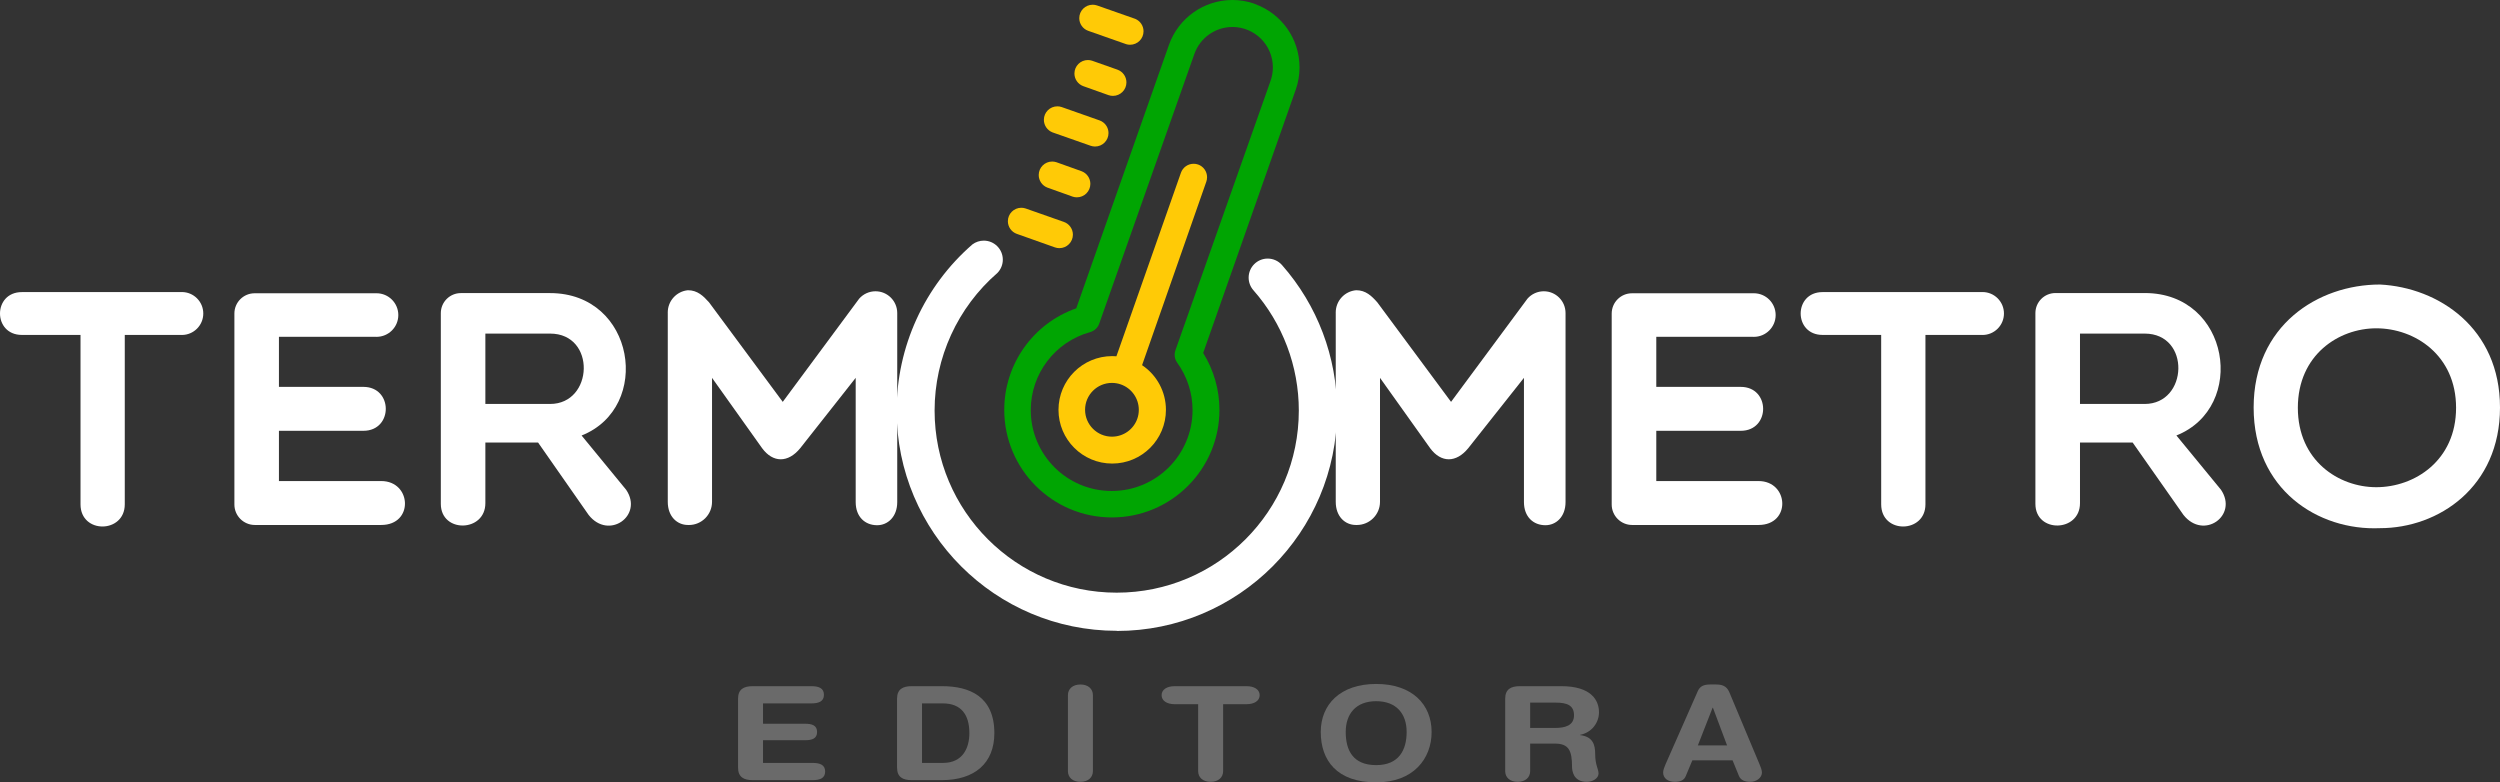
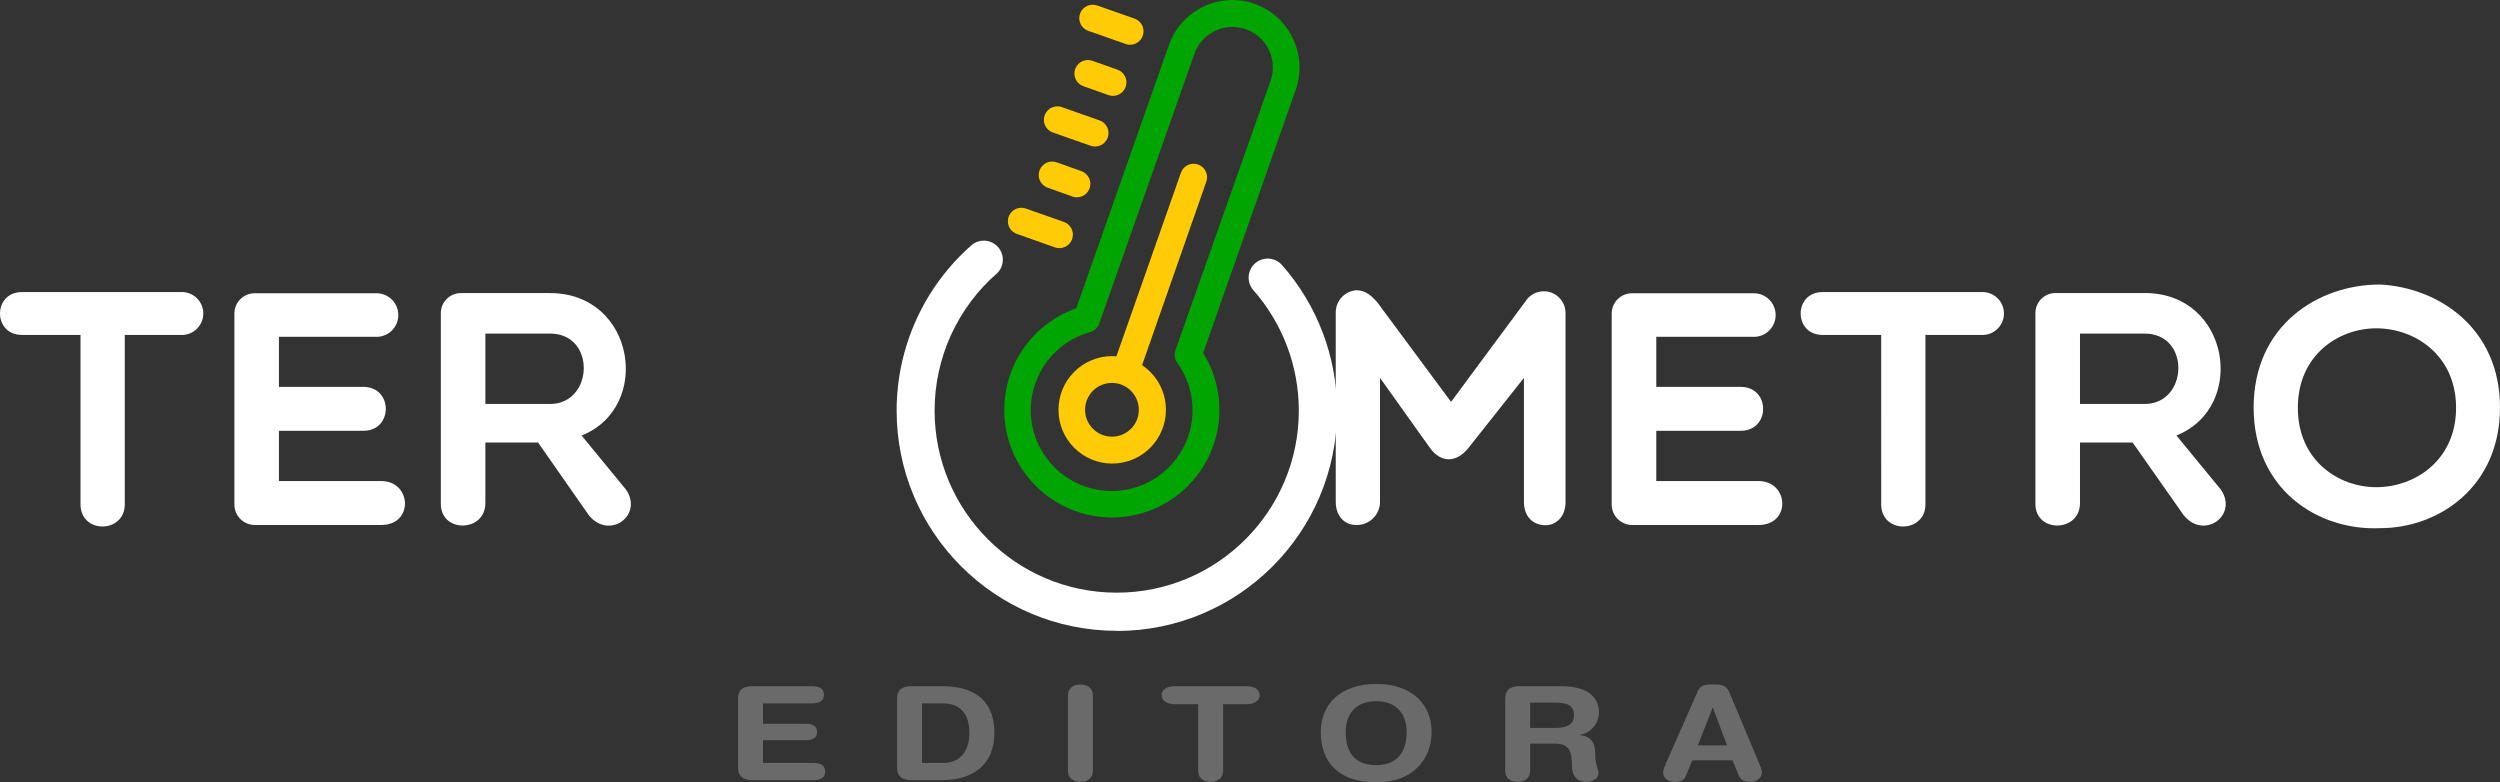
<svg xmlns="http://www.w3.org/2000/svg" viewBox="0 0 1651.27 516.75">
  <rect x="0" y="0" width="1651.27" height="516.75" fill="#333333" stroke="none" />
  <defs>
    <style>
      .fil0 {fill:#ffffff;fill-rule:nonzero}
      .fil1 {fill:#00A502;fill-rule:nonzero}
      .fil3 {fill:#6A6A6A;fill-rule:nonzero}
      .fil2 {fill:#FFCA06;fill-rule:nonzero}
    </style>
  </defs>
  <path class="fil0" d="M53.18 221.22l-38.73 0c-19.27,0 -19.27,-28.29 0,-28.29l104.7 0c0.31,-0.02 0.63,-0.03 0.94,-0.03 7.83,0 14.18,6.34 14.18,14.17 0,7.83 -6.35,14.18 -14.18,14.18 -0.31,0 -0.63,-0.01 -0.94,-0.03l-36.74 0 0 111.92c0,19.27 -29.23,19.71 -29.23,0l0 -111.92z" />
  <path class="fil0" d="M168.53 346.75c-0.06,0 -0.13,0 -0.19,0 -7.46,0 -13.52,-6.05 -13.52,-13.51 0,-0.03 0,-0.07 0,-0.1l0 -125.72c0,-0.12 0,-0.24 0,-0.35 0,-7.38 5.98,-13.36 13.36,-13.36 0.11,0 0.24,0 0.35,0l79.49 0c0.22,0 0.45,-0.01 0.67,-0.01 7.95,0 14.4,6.45 14.4,14.39 0,7.95 -6.45,14.4 -14.4,14.4 -0.22,0 -0.45,-0.01 -0.67,-0.02l-63.78 0 0 33.07 55.79 0c19.71,0 19.71,29.01 0,29.01l-55.79 0 0 33.19 67.55 0c20.15,0 21.69,29.01 0,29.01l-83.26 0z" />
  <path class="fil0" d="M320.59 332.36c0,19.26 -29.42,19.93 -29.42,0.44l0 -125.73c0,-0.08 0,-0.17 0,-0.25 0,-7.31 5.93,-13.23 13.23,-13.23 0.01,0 0.03,0 0.04,0l58.9 0c56.23,0 67.73,75.43 20.81,94.07l29.45 35.87c11.5,17.06 -11.54,33.44 -24.8,16.59l-33.41 -47.84 -34.8 0 0 40.08zm0 -65.54l42.75 0c28.76,0 30.55,-46.48 0,-46.48l-42.75 0 0 46.48z" />
-   <path class="fil0" d="M470.3 249.57l0 81.91c0,0 0,0.01 0,0.01 0,8.43 -6.84,15.28 -15.27,15.28 -0.22,0 -0.45,-0.01 -0.66,-0.02 -7.08,0 -13.3,-5.53 -13.3,-15.28l0 -124.65c0,-0.14 -0.01,-0.3 -0.01,-0.45 0,-7.58 5.76,-13.93 13.31,-14.67 6.28,0 10.18,3.77 13.95,7.99l48.69 65.75 50.48 -68.17c2.72,-3.1 6.65,-4.88 10.78,-4.88 7.93,0 14.36,6.43 14.36,14.37 0,0.07 0,0.15 0,0.22l0 124.66c0,9.74 -6.29,15.27 -13.26,15.27 -7.99,0 -14.18,-5.53 -14.18,-15.27l0 -82.07 -36.65 46.48c-7.98,9.75 -17.95,9.75 -25.14,0l-33.1 -46.48z" />
  <path class="fil0" d="M911.5 249.57l0 81.91c-0.01,8.44 -6.86,15.28 -15.31,15.28 -0.21,0 -0.42,0 -0.62,-0.01 -7.11,0 -13.3,-5.53 -13.3,-15.28l0 -124.65c0,-0.14 -0.01,-0.28 -0.01,-0.43 0,-7.66 5.88,-14.05 13.53,-14.69 6.28,0 10.18,3.77 13.92,7.99l48.72 65.75 50.48 -68.17c2.72,-3.1 6.65,-4.88 10.78,-4.88 7.93,0 14.36,6.43 14.36,14.37 0,0.07 0,0.15 0,0.22l0 124.66c0,9.74 -6.29,15.27 -13.29,15.27 -7.96,0 -14.18,-5.53 -14.18,-15.27l0 -82.07 -36.81 46.48c-7.95,9.75 -17.91,9.75 -25.14,0l-33.13 -46.48z" />
  <path class="fil0" d="M1078.28 346.75c-0.08,0 -0.15,0 -0.23,0 -7.46,0 -13.51,-6.05 -13.51,-13.51 0,-0.07 0,-0.15 0,-0.22l0 -125.6c0,-0.11 0,-0.21 0,-0.32 0,-7.39 5.99,-13.39 13.39,-13.39 0.11,0 0.23,0 0.35,0l79.48 0c0.23,0 0.45,-0.01 0.68,-0.01 7.95,0 14.39,6.45 14.39,14.39 0,7.95 -6.44,14.4 -14.39,14.4 -0.23,0 -0.45,-0.01 -0.68,-0.02l-63.77 0 0 33.07 55.79 0c19.71,0 19.71,29.01 0,29.01l-55.79 0 0 33.19 67.52 0c20.14,0 21.72,29.01 0,29.01l-83.23 0z" />
  <path class="fil0" d="M1242.53 221.22l-38.72 0c-19.27,0 -19.27,-28.29 0,-28.29l104.7 0c0.31,-0.02 0.63,-0.03 0.94,-0.03 7.83,0 14.18,6.34 14.18,14.17 0,7.83 -6.35,14.18 -14.18,14.18 -0.31,0 -0.63,-0.01 -0.94,-0.03l-36.74 0 0 111.92c0,19.27 -29.23,19.71 -29.23,0l-0.01 -111.92z" />
  <path class="fil0" d="M1373.85 332.36c0,19.26 -29.45,19.93 -29.45,0.44l0 -125.73c0,-0.09 0,-0.19 0,-0.28 0,-7.31 5.93,-13.23 13.23,-13.23 0.07,0 0.13,0 0.2,0l58.9 0c56.23,0 67.73,75.43 20.8,94.07l29.45 35.86c11.51,17.07 -11.5,33.45 -24.8,16.6l-33.56 -47.81 -34.77 0 0 40.08zm0 -65.54l42.72 0c28.79,0 30.55,-46.48 0,-46.48l-42.72 0 0 46.48z" />
  <path class="fil0" d="M1572 348.86c-40.86,1.79 -83.45,-25.46 -83.45,-79.68 0,-54.22 42.49,-81.25 83.45,-81.25 38.75,1.98 79.27,28.76 79.27,81.25 0,52.49 -40.52,79.68 -79.27,79.68l0 0zm-2.45 -132.01c-24.77,0 -51.8,17.5 -51.8,52.49 0,34.98 27.03,52.46 51.8,52.46 25.49,0 52.71,-17.73 52.71,-52.46 0,-34.73 -27.22,-52.49 -52.71,-52.49z" />
  <path class="fil1" d="M828.68 2.49c-4.71,-1.65 -9.67,-2.49 -14.66,-2.49 -18.85,0 -35.66,11.9 -41.92,29.67l-61.22 173.98c-28.49,9.98 -47.56,36.88 -47.56,67.06 0,39.24 31.83,71.06 71.07,71.06 39.24,0 71.06,-31.82 71.06,-71.06 0,-13.28 -3.73,-26.31 -10.75,-37.58l61.17 -173.97c1.64,-4.71 2.48,-9.68 2.48,-14.66 0,-18.85 -11.89,-35.66 -29.67,-41.92l0 -0.09zm10.53 50.92l-62.86 178.02c-0.32,0.94 -0.49,1.92 -0.49,2.91 0,1.86 0.59,3.69 1.68,5.2 6.59,9.11 10.15,20.08 10.15,31.33 0,29.51 -23.93,53.43 -53.43,53.43 -29.51,0 -53.43,-23.92 -53.43,-53.43 0,-24.04 16.06,-45.12 39.23,-51.51 2.8,-0.79 5.04,-2.9 6,-5.66l62.86 -178.12c3.77,-10.64 13.85,-17.76 25.14,-17.76 14.73,0 26.68,11.94 26.68,26.67 0,3.04 -0.52,6.06 -1.53,8.92z" />
  <path class="fil2" d="M791.34 108.66c-0.94,-0.33 -1.93,-0.49 -2.93,-0.49 -3.77,0 -7.13,2.37 -8.39,5.93l-42.62 121.23c-0.92,-0.07 -1.85,-0.11 -2.78,-0.11 -19.59,0 -35.48,15.89 -35.48,35.48 0,19.6 15.89,35.49 35.48,35.49 19.6,0 35.49,-15.89 35.49,-35.49 0,-11.84 -5.92,-22.91 -15.76,-29.49l42.43 -121.2c0.33,-0.95 0.5,-1.95 0.5,-2.96 0,-3.77 -2.38,-7.14 -5.94,-8.39l0 0zm-40.14 167.91c-2.5,7.1 -9.21,11.85 -16.75,11.85 -9.8,0 -17.75,-7.95 -17.75,-17.76 0,-9.8 7.95,-17.75 17.75,-17.75 2,0 3.99,0.34 5.88,1 7.11,2.52 11.86,9.24 11.86,16.79 0,2 -0.33,3.98 -0.99,5.86l0 0.01zm0 0l0 0 0 0z" />
  <path class="fil2" d="M718.8 20.37c-3.56,-1.25 -5.94,-4.61 -5.94,-8.38 0,-4.9 3.97,-8.87 8.88,-8.87 1,0 1.99,0.17 2.93,0.5l25.15 8.83c3.32,1.38 5.49,4.62 5.49,8.22 0,4.91 -3.98,8.89 -8.9,8.89 -0.84,0 -1.69,-0.12 -2.5,-0.36l-25.11 -8.83z" />
  <path class="fil2" d="M715.4 56.86c-3.45,-1.31 -5.73,-4.62 -5.73,-8.31 0,-4.91 3.98,-8.9 8.9,-8.9 0.92,0 1.83,0.15 2.71,0.43l16.75 5.91c3.58,1.25 5.99,4.63 5.99,8.42 0,4.93 -4,8.92 -8.93,8.92 -1,0 -1.99,-0.17 -2.93,-0.5l-16.76 -5.97z" />
  <path class="fil2" d="M695.22 87.45c-3.45,-1.32 -5.73,-4.63 -5.73,-8.32 0,-4.91 3.99,-8.89 8.9,-8.89 0.92,0 1.84,0.14 2.71,0.42l25.15 8.86c3.55,1.25 5.93,4.61 5.93,8.38 0,4.9 -3.97,8.88 -8.87,8.88 -1,0 -2,-0.17 -2.94,-0.5l-25.15 -8.83z" />
  <path class="fil2" d="M691.8 123.91c-3.45,-1.32 -5.72,-4.63 -5.72,-8.31 0,-4.91 3.98,-8.9 8.89,-8.9 0.95,0 1.9,0.16 2.8,0.45l16.69 5.97c3.45,1.32 5.73,4.63 5.73,8.32 0,4.91 -3.98,8.89 -8.9,8.89 -0.92,0 -1.83,-0.14 -2.71,-0.42l-16.78 -6z" />
  <path class="fil2" d="M671.65 154.49c-3.56,-1.25 -5.94,-4.61 -5.94,-8.38 0,-4.9 3.98,-8.88 8.88,-8.88 1,0 2,0.17 2.94,0.5l25.14 8.84c3.58,1.25 5.99,4.63 5.99,8.42 0,4.93 -4,8.92 -8.93,8.92 -1,0 -1.99,-0.17 -2.94,-0.5l-25.14 -8.92z" />
  <path class="fil0" d="M737.69 416.66c-0.01,-0.01 -0.02,-0.01 -0.02,-0.01 -80.31,0 -145.44,-65.12 -145.44,-145.43 0,-42.13 18.29,-82.2 50.09,-109.81 2.17,-1.6 4.79,-2.47 7.47,-2.47 6.95,0 12.58,5.63 12.58,12.58 0,3.26 -1.28,6.4 -3.54,8.74 -26.35,22.84 -41.52,56.03 -41.52,90.91 0,66.42 53.86,120.29 120.29,120.29 66.42,0 120.28,-53.87 120.28,-120.29 0,-29.25 -10.67,-57.51 -29.99,-79.46 -2.03,-2.3 -3.15,-5.27 -3.15,-8.34 0,-6.94 5.64,-12.58 12.58,-12.58 3.61,0 7.05,1.55 9.43,4.25 23.43,26.56 36.39,60.82 36.39,96.24 0,80.33 -65.14,145.47 -145.46,145.47l0.01 -0.09zm0 0l0 0 0 0z" />
  <path class="fil3" d="M487.49 507.01c0,6.29 3.82,8.28 9.65,8.28l39.53 0c4.83,0 8.35,-1.21 8.35,-5.69 0,-4.48 -3.52,-5.69 -8.35,-5.69l-32.69 0 0 -15 27.96 0c4.33,0 7.75,-1.03 7.75,-5.43 0,-4.39 -3.42,-5.43 -7.75,-5.43l-27.96 0 0 -13.45 31.88 0c4.83,0 8.35,-1.2 8.35,-5.68 0,-4.49 -3.52,-5.69 -8.35,-5.69l-38.72 0c-5.83,0 -9.65,1.98 -9.65,8.27l0 45.51z" />
  <path id="_1" class="fil3" d="M592.51 507.01c0,6.29 3.82,8.28 9.65,8.28l19.82 0c22.02,0 34.8,-11.38 34.8,-31.03 0,-24.31 -16.5,-31.03 -34.5,-31.03l-20.12 0c-5.83,0 -9.65,1.98 -9.65,8.27l0 45.51zm16.49 -42.41l13.78 0c12.07,0 17.5,7.42 17.5,19.66 0,9.56 -4.22,19.65 -17.4,19.65l-13.88 0 0 -39.31z" />
-   <path id="_2" class="fil3" d="M705.37 509.34c0,4.22 3.22,7.07 8.25,7.07 5.03,0 8.25,-2.85 8.25,-7.07l0 -50.17c0,-4.22 -3.22,-7.06 -8.25,-7.06 -5.03,0 -8.25,2.84 -8.25,7.06l0 50.17z" />
+   <path id="_2" class="fil3" d="M705.37 509.34c0,4.22 3.22,7.07 8.25,7.07 5.03,0 8.25,-2.85 8.25,-7.07l0 -50.17c0,-4.22 -3.22,-7.06 -8.25,-7.06 -5.03,0 -8.25,2.84 -8.25,7.06l0 50.17" />
  <path id="_3" class="fil3" d="M791.39 509.34c0,4.22 3.21,7.07 8.24,7.07 5.03,0 8.25,-2.85 8.25,-7.07l0 -44.22 15.59 0c4.73,0 8.55,-2.07 8.55,-5.95 0,-3.87 -3.82,-5.94 -8.55,-5.94l-47.67 0c-4.73,0 -8.55,2.07 -8.55,5.94 0,3.88 3.82,5.95 8.55,5.95l15.59 0 0 44.22z" />
  <path id="_4" class="fil3" d="M872.37 483.48c0,18.79 10.66,33.27 36.61,33.27 24.74,0 36.61,-15.77 36.61,-33.27 0,-18.19 -12.87,-31.72 -36.61,-31.72 -23.74,0 -36.61,13.53 -36.61,31.72zm16.49 0c0,-11.89 6.64,-20.34 20.12,-20.34 13.48,0 20.12,8.45 20.12,20.34 0,11.9 -5.13,21.89 -20.12,21.89 -15.49,0 -20.12,-9.99 -20.12,-21.89z" />
  <path id="_5" class="fil3" d="M994.19 509.34c0,4.22 3.22,7.07 8.25,7.07 5.02,0 8.24,-2.85 8.24,-7.07l0 -18.19 16.3 0c9.05,0 11.36,4.4 11.36,15.26 0,2.5 0.71,10 9.76,10 3.82,0 7.74,-2.24 7.74,-5.52 0,-2.93 -2.21,-5.6 -2.21,-12.76 0,-6.29 -1.51,-11.55 -9.96,-12.58l0 -0.17c7.85,-1.55 12.47,-8.19 12.47,-14.91 0,-8.02 -5.23,-17.24 -24.84,-17.24l-27.46 0c-5.83,0 -9.65,1.98 -9.65,8.27l0 47.84zm16.49 -45.25l17 0c7.24,0 11.97,1.72 11.97,8.36 0,6.98 -6.24,8.36 -12.47,8.36l-16.5 0 0 -16.72z" />
  <path id="_6" class="fil3" d="M1100.12 504.77c-0.61,1.38 -1.61,3.88 -1.61,5.43 0,3.79 3.11,6.21 7.64,6.21 3.92,0 6.24,-1.12 7.34,-3.88l4.33 -10.34 26.55 0 4.22 10.34c1.21,2.76 3.83,3.88 7.45,3.88 4.22,0 7.74,-2.76 7.74,-6.21 0,-1.55 -1,-4.05 -1.61,-5.43l-19.91 -47.49c-1.81,-4.4 -5.13,-5.17 -8.85,-5.17l-3.92 0c-4.03,0 -6.64,1.12 -8.05,4.31l-21.32 48.35zm40.63 -12.41l-19.31 0 9.75 -24.91 0.21 0 9.35 24.91z" />
</svg>